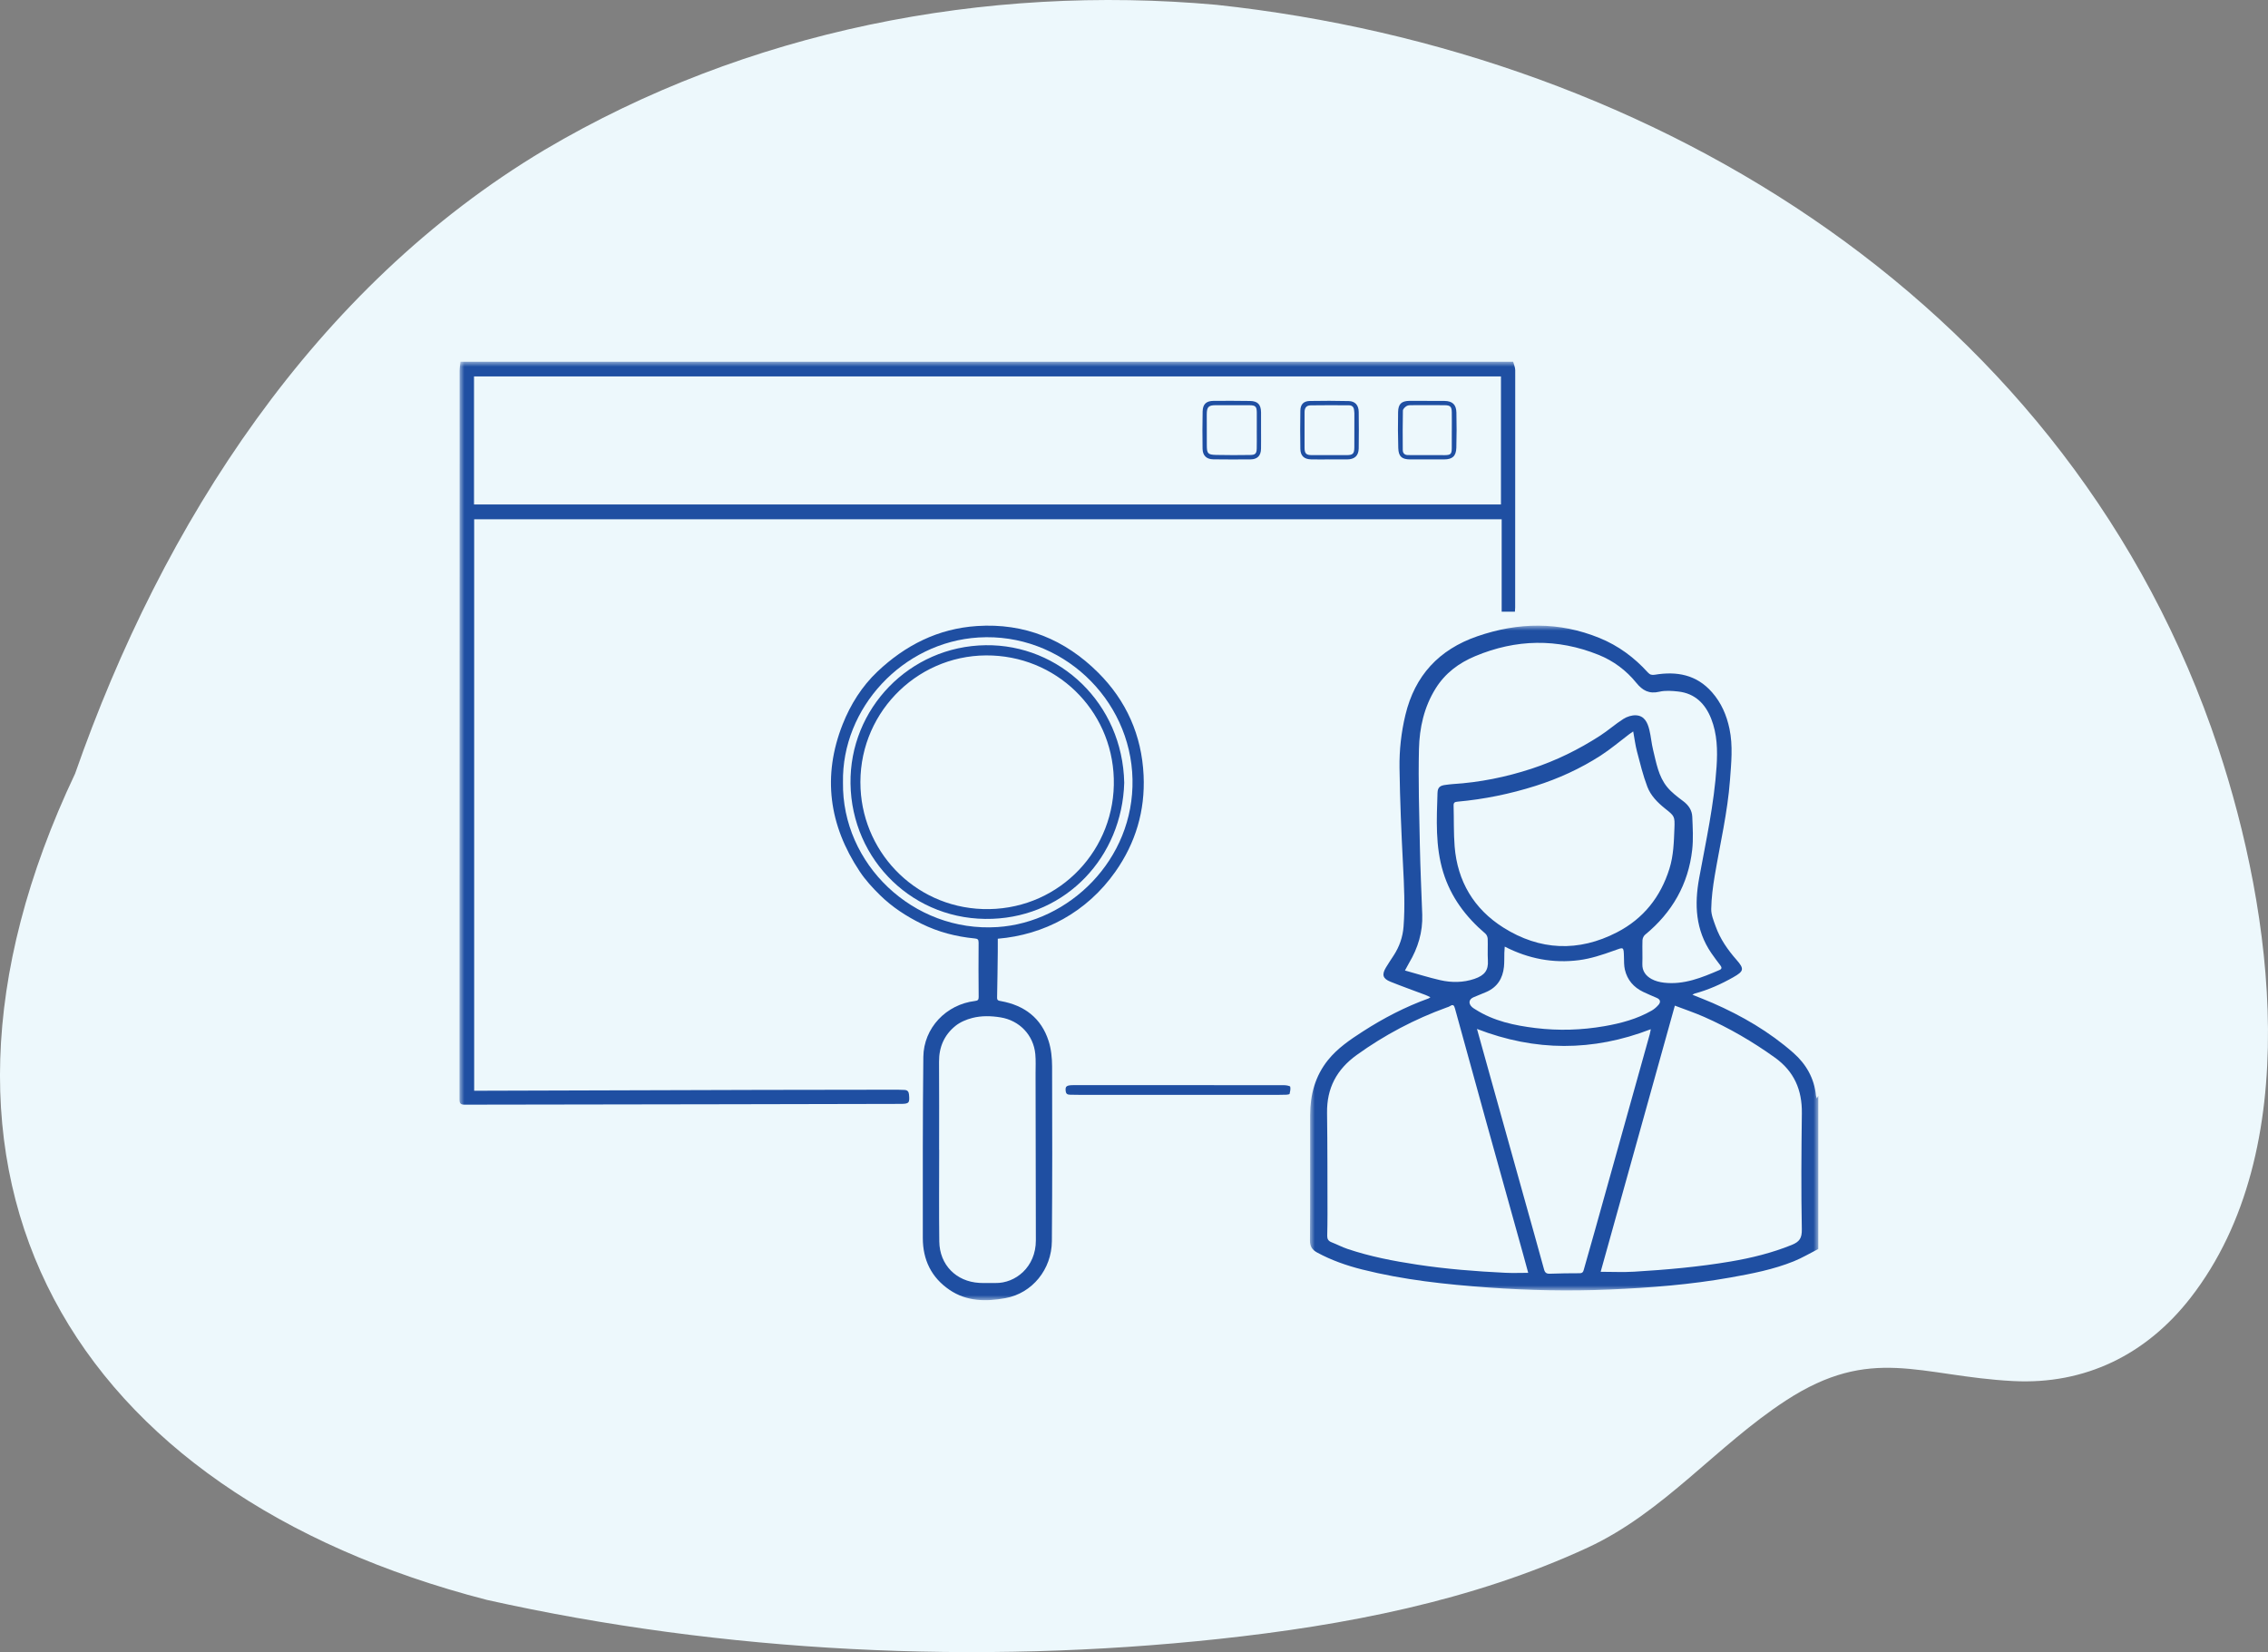
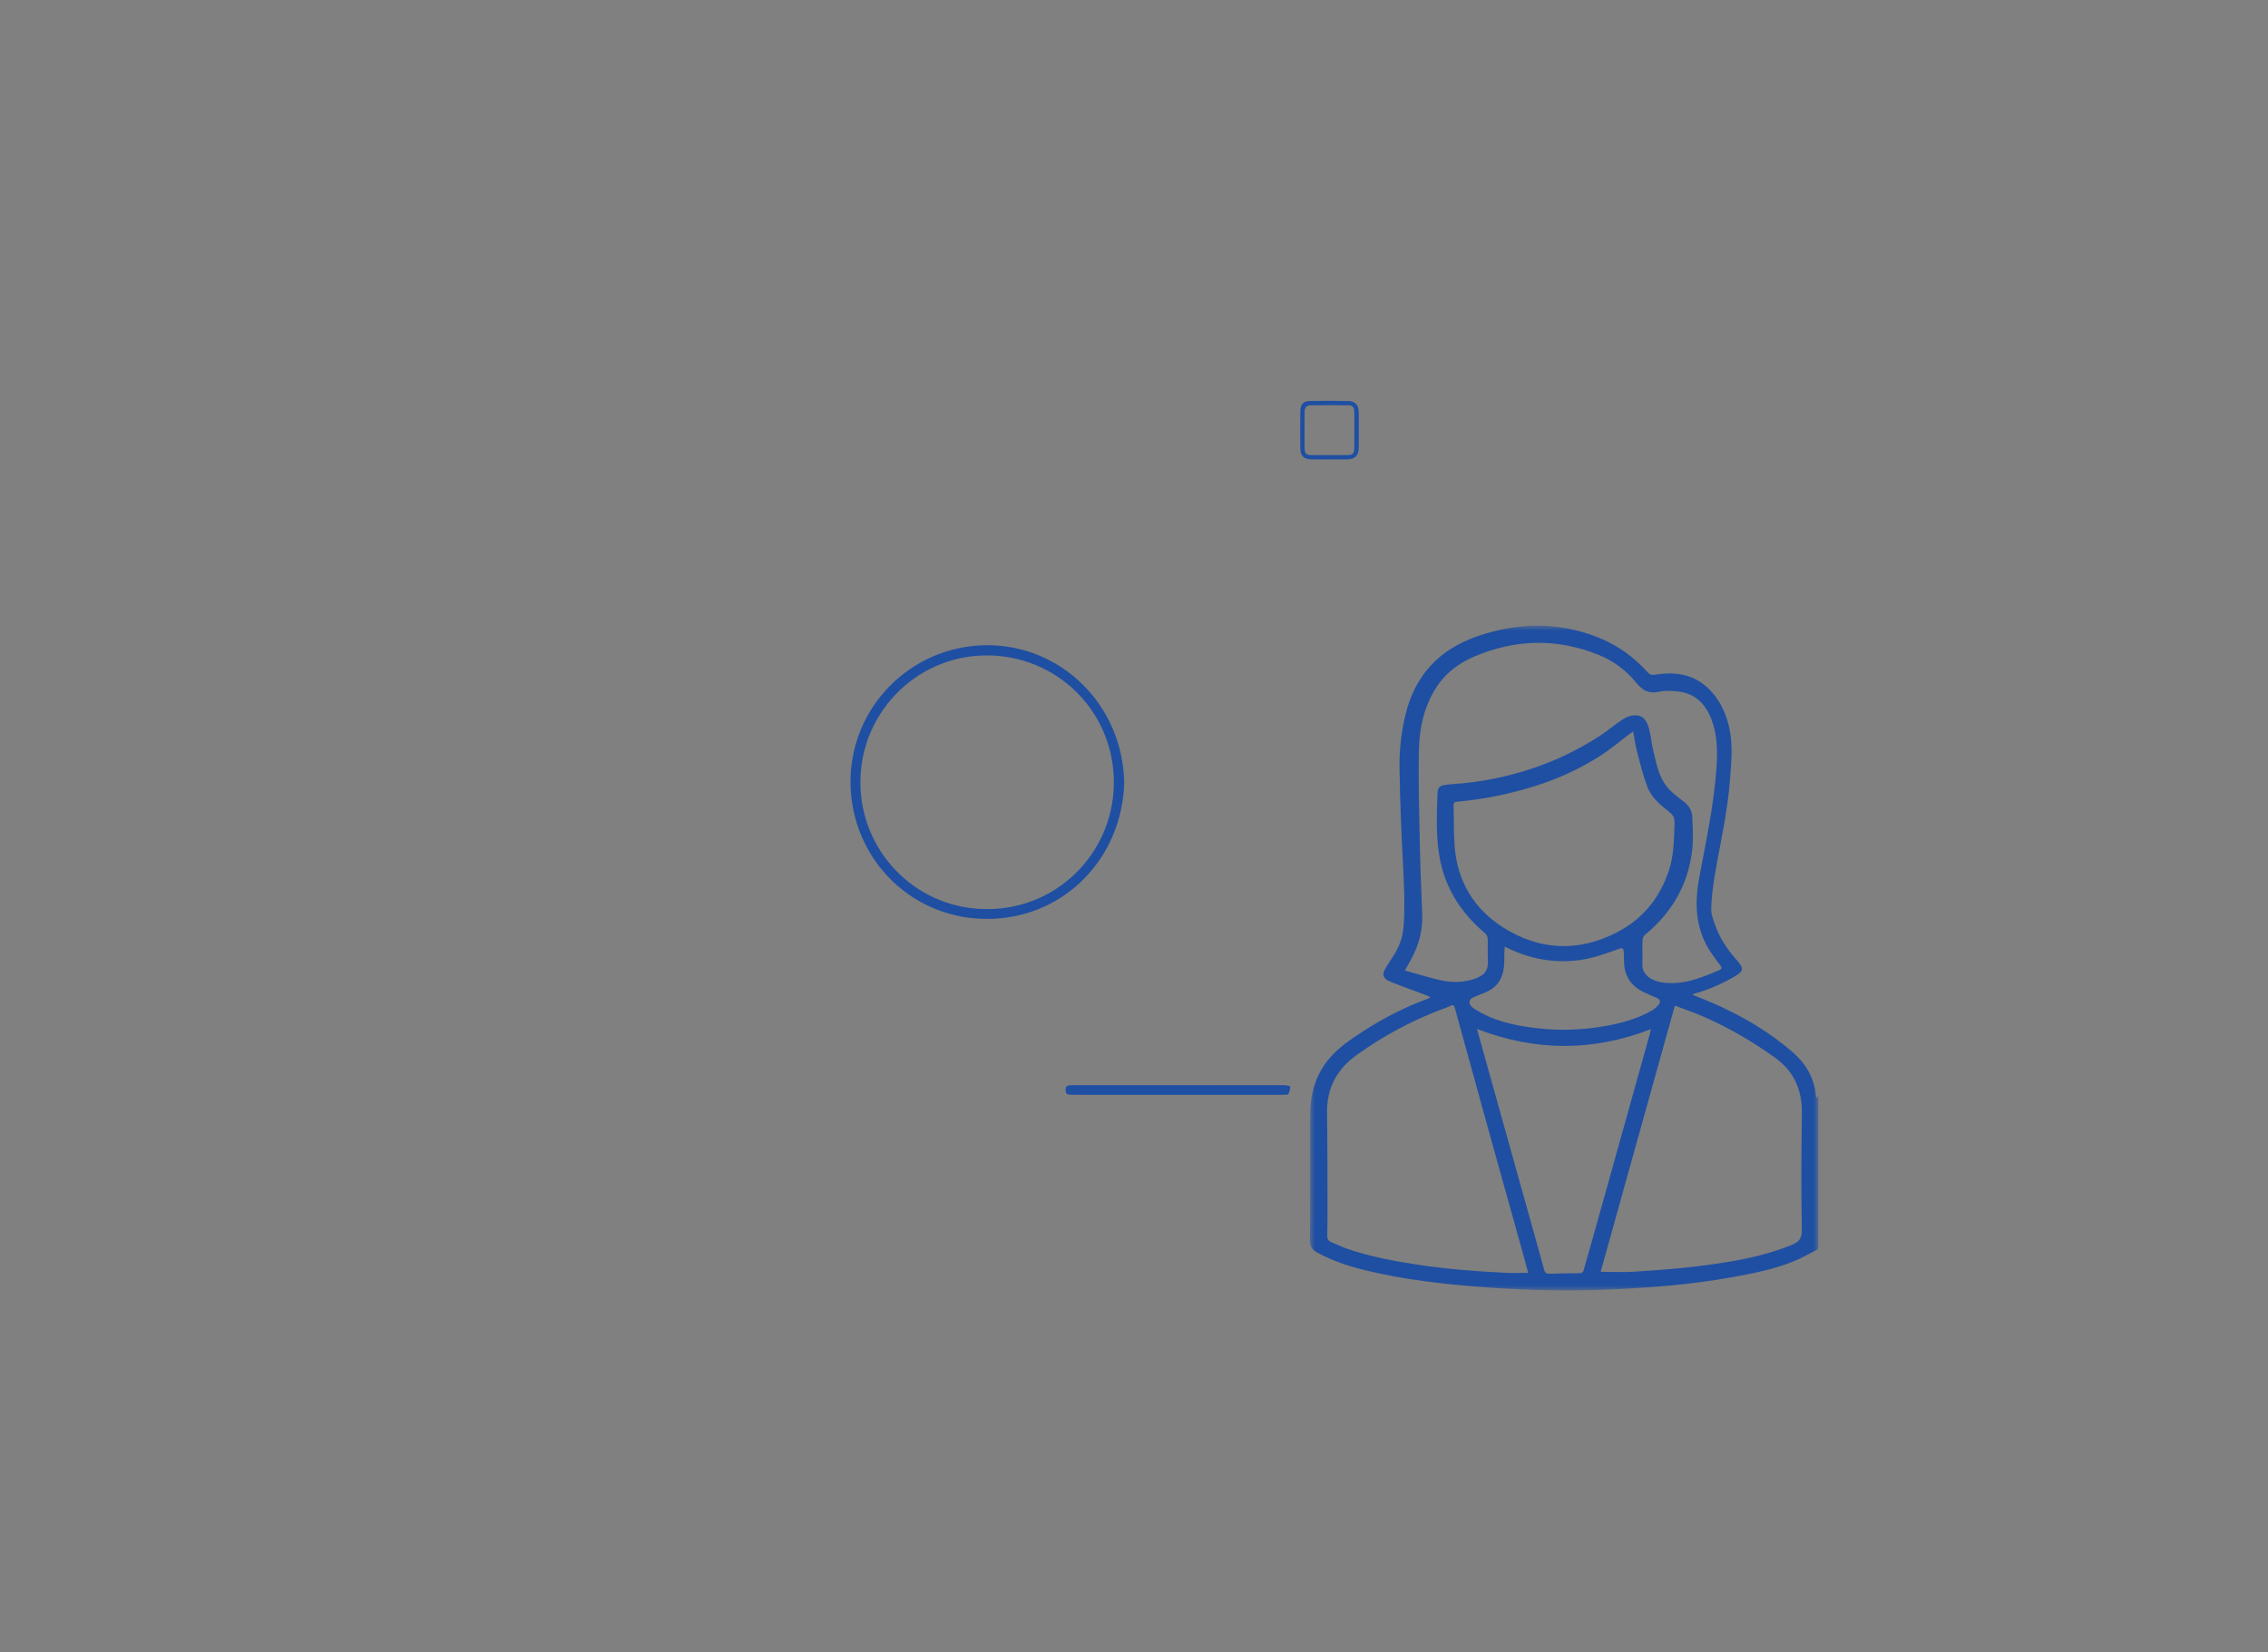
<svg xmlns="http://www.w3.org/2000/svg" xmlns:xlink="http://www.w3.org/1999/xlink" width="232px" height="169px" viewBox="0 0 232 169" version="1.1">
  <rect x="0" y="0" width="232" height="169" fill="#808080" stroke="none" />
  <title>Group</title>
  <defs>
    <polygon id="path-1" points="0 0 52 0 52 68 0 68" />
    <polygon id="path-3" points="0 96 139 96 139 0 0 0" />
  </defs>
  <g id="Screen" stroke="none" stroke-width="1" fill="none" fill-rule="evenodd">
    <g id="07-WDBI-Website-DigiCheck-Übersicht-Copy" transform="translate(-141, -1303)">
      <g id="Group" transform="translate(141, 1303)">
-         <path d="M107.309,1.348 C94.481,2.727 81.39,5.229 69.593,10.689 C61.814,14.29 56.409,21.111 49.331,25.727 C40.542,31.458 35.628,28.223 26.068,27.726 C18.716,27.344 12.446,30.424 7.923,36.243 C-3.846,51.384 -0.488,75.698 5.093,92.492 C20.021,137.41 62.43,163.663 107.56,168.506 C131.26,170.643 155.663,165.872 176.275,153.682 C199.82,139.63 215.37,115.49 224.317,89.865 C243.968,48.375 224.494,16.25 182.199,5.342 C157.928,-0.073 131.998,-1.307 107.309,1.348 Z" id="Fill-1-Copy-2" fill="#EDF8FC" transform="translate(116, 84.5) rotate(-180) translate(-116, -84.5) " />
        <g id="Group-12" transform="translate(47, 37)">
          <g id="Group-3" transform="translate(87, 27)">
            <mask id="mask-2" fill="white">
              <use xlink:href="#path-1" />
            </mask>
            <g id="Clip-2" />
            <path d="M19.924,32.832 C19.908,33.08 19.89,33.271 19.884,33.462 C19.869,33.947 19.894,34.436 19.842,34.916 C19.716,36.083 19.166,36.979 18.049,37.467 C17.616,37.657 17.173,37.824 16.739,38.01 C16.246,38.221 16.18,38.653 16.585,39.025 C16.685,39.116 16.809,39.183 16.924,39.257 C18.8,40.452 20.918,40.9 23.082,41.163 C25.433,41.448 27.784,41.377 30.12,40.971 C31.814,40.677 33.461,40.236 34.961,39.374 C35.219,39.225 35.457,39.016 35.652,38.791 C35.899,38.504 35.85,38.239 35.471,38.076 C35.009,37.877 34.544,37.683 34.091,37.466 C33.112,36.997 32.457,36.242 32.213,35.189 C32.115,34.766 32.132,34.316 32.118,33.878 C32.086,32.81 32.105,32.88 31.075,33.252 C29.921,33.668 28.726,34.064 27.517,34.219 C24.898,34.553 22.376,34.091 19.924,32.832 L19.924,32.832 Z M17.085,41.254 C17.534,42.866 17.935,44.31 18.338,45.753 C19.532,50.03 20.726,54.306 21.921,58.583 C22.598,61.005 23.283,63.426 23.945,65.853 C24.04,66.2 24.198,66.306 24.551,66.293 C25.561,66.255 26.571,66.244 27.581,66.243 C27.824,66.243 27.932,66.163 27.995,65.936 C28.377,64.564 28.777,63.197 29.16,61.825 C31.027,55.154 32.891,48.482 34.754,41.81 C34.793,41.672 34.813,41.53 34.865,41.282 C28.925,43.575 23.063,43.562 17.085,41.254 L17.085,41.254 Z M33.065,10.82 C32.858,10.963 32.758,11.027 32.664,11.099 C31.69,11.833 30.758,12.632 29.735,13.29 C27.663,14.624 25.428,15.647 23.074,16.391 C20.476,17.213 17.815,17.76 15.096,18.005 C14.818,18.03 14.682,18.093 14.692,18.403 C14.733,19.798 14.689,21.199 14.799,22.588 C15.085,26.146 16.766,28.977 19.772,30.877 C23.505,33.236 27.465,33.409 31.412,31.367 C34.11,29.971 35.87,27.755 36.774,24.852 C37.192,23.506 37.226,22.133 37.28,20.758 C37.33,19.485 37.297,19.484 36.304,18.692 C35.542,18.084 34.852,17.376 34.511,16.479 C34.065,15.309 33.769,14.08 33.45,12.866 C33.282,12.227 33.202,11.566 33.065,10.82 L33.065,10.82 Z M29.736,66.096 C30.919,66.096 32.051,66.153 33.175,66.085 C36.473,65.887 39.763,65.597 43.025,65.044 C45.171,64.68 47.266,64.165 49.288,63.345 C50.064,63.03 50.331,62.662 50.314,61.757 C50.236,57.796 50.268,53.832 50.317,49.869 C50.347,47.498 49.531,45.6 47.561,44.186 C45.284,42.551 42.876,41.151 40.313,40.019 C39.343,39.592 38.334,39.255 37.326,38.87 C34.781,47.999 32.251,57.074 29.736,66.096 L29.736,66.096 Z M22.324,66.203 C22.159,65.596 21.988,64.954 21.809,64.313 C20.553,59.803 19.291,55.294 18.038,50.782 C16.963,46.913 15.895,43.042 14.835,39.169 C14.745,38.839 14.647,38.703 14.319,38.921 C14.22,38.987 14.096,39.019 13.982,39.06 C10.69,40.256 7.631,41.868 4.788,43.914 C2.726,45.398 1.713,47.318 1.748,49.843 C1.796,53.289 1.784,56.735 1.793,60.181 C1.794,60.924 1.781,61.668 1.765,62.412 C1.758,62.739 1.879,62.949 2.201,63.073 C2.755,63.288 3.284,63.57 3.846,63.759 C6.154,64.536 8.534,64.994 10.94,65.359 C13.938,65.815 16.954,66.052 19.979,66.198 C20.753,66.235 21.532,66.203 22.324,66.203 L22.324,66.203 Z M9.716,35.275 C10.984,35.627 12.146,35.995 13.331,36.265 C14.493,36.529 15.683,36.52 16.82,36.133 C17.882,35.772 18.259,35.241 18.2,34.259 C18.156,33.517 18.207,32.77 18.18,32.027 C18.173,31.846 18.077,31.616 17.941,31.501 C15.937,29.794 14.413,27.767 13.633,25.234 C12.812,22.567 12.957,19.831 13.047,17.102 C13.067,16.521 13.319,16.352 13.9,16.285 C14.129,16.259 14.356,16.222 14.585,16.208 C17.347,16.038 20.035,15.496 22.661,14.636 C25.157,13.817 27.494,12.67 29.69,11.248 C30.509,10.718 31.244,10.06 32.067,9.538 C32.429,9.308 32.92,9.151 33.342,9.171 C34.229,9.212 34.537,9.93 34.717,10.66 C34.883,11.336 34.934,12.04 35.101,12.716 C35.427,14.036 35.647,15.419 36.54,16.51 C36.994,17.065 37.595,17.515 38.177,17.951 C38.732,18.366 39.08,18.887 39.107,19.55 C39.152,20.671 39.225,21.807 39.101,22.917 C38.704,26.46 37.046,29.347 34.278,31.619 C34.129,31.741 34.02,31.992 34.013,32.186 C33.986,32.99 34.028,33.796 34.001,34.6 C33.975,35.335 34.359,35.826 34.941,36.147 C35.316,36.354 35.77,36.469 36.201,36.52 C38.248,36.761 40.077,36.007 41.894,35.224 C42.144,35.116 42.137,34.958 41.982,34.756 C41.668,34.345 41.356,33.931 41.064,33.506 C39.437,31.138 39.315,28.527 39.813,25.819 C40.509,22.031 41.34,18.265 41.594,14.408 C41.703,12.739 41.659,11.086 41.041,9.518 C40.443,8.002 39.391,6.925 37.666,6.737 C37.032,6.668 36.356,6.614 35.749,6.757 C34.696,7.006 34.022,6.638 33.381,5.847 C32.35,4.576 31.051,3.602 29.521,2.986 C25.3,1.287 21.086,1.368 16.897,3.122 C15.22,3.824 13.83,4.863 12.857,6.422 C11.667,8.328 11.2,10.456 11.149,12.63 C11.072,15.936 11.176,19.246 11.243,22.554 C11.29,24.889 11.402,27.223 11.485,29.558 C11.547,31.34 11.049,32.972 10.142,34.496 C10.02,34.702 9.912,34.916 9.716,35.275 L9.716,35.275 Z M52,63.763 C51.161,64.189 50.349,64.678 49.479,65.028 C47.402,65.864 45.21,66.288 43.012,66.68 C38.922,67.41 34.787,67.731 30.646,67.909 C26.517,68.086 22.382,67.999 18.257,67.703 C13.906,67.391 9.574,66.927 5.333,65.859 C3.746,65.459 2.206,64.921 0.759,64.14 C0.237,63.859 -0.005,63.523 3.62732067e-12,62.888 C0.032,58.606 0.011,54.324 0.019,50.042 C0.023,47.983 0.532,46.069 1.845,44.436 C2.821,43.222 4.106,42.352 5.403,41.516 C7.524,40.15 9.754,38.989 12.137,38.131 C12.177,38.116 12.211,38.082 12.32,38.008 C12.126,37.919 11.979,37.84 11.824,37.781 C10.626,37.328 9.419,36.901 8.232,36.423 C7.437,36.102 7.331,35.698 7.778,34.958 C8.03,34.542 8.301,34.138 8.567,33.73 C9.15,32.833 9.492,31.853 9.573,30.79 C9.733,28.696 9.63,26.606 9.521,24.512 C9.348,21.193 9.206,17.871 9.16,14.549 C9.134,12.733 9.334,10.914 9.763,9.131 C10.728,5.113 13.187,2.446 17.112,1.09 C21.3,-0.356 25.474,-0.426 29.613,1.259 C31.538,2.043 33.177,3.253 34.565,4.79 C34.777,5.024 34.975,5.071 35.285,5.02 C37.528,4.65 39.544,5.011 41.125,6.812 C42.079,7.897 42.619,9.153 42.912,10.545 C43.281,12.298 43.094,14.043 42.964,15.801 C42.717,19.109 41.951,22.33 41.403,25.588 C41.215,26.708 41.067,27.846 41.046,28.978 C41.034,29.573 41.294,30.188 41.502,30.769 C41.964,32.058 42.735,33.163 43.639,34.191 C44.456,35.12 44.38,35.355 43.302,35.966 C42.049,36.677 40.746,37.26 39.35,37.635 C39.294,37.65 39.245,37.69 39.123,37.756 C39.85,38.051 40.528,38.309 41.192,38.599 C44.191,39.909 46.996,41.541 49.451,43.702 C50.756,44.851 51.587,46.305 51.762,48.072 C51.77,48.155 51.809,48.235 51.849,48.365 C51.917,48.242 51.959,48.166 52,48.091 L52,63.763 Z" id="Fill-1" fill="#1F4FA2" mask="url(#mask-2)" />
          </g>
          <mask id="mask-4" fill="white">
            <use xlink:href="#path-3" />
          </mask>
          <g id="Clip-5" />
-           <path d="M1.488,14.601 L106.538,14.601 L106.538,1.507 L1.488,1.507 L1.488,14.601 Z M107.782,0 C107.857,0.29 107.997,0.579 107.997,0.869 C108.004,8.96 107.997,17.05 107.991,25.141 C107.991,25.275 107.976,25.41 107.966,25.571 L106.611,25.571 L106.611,16.117 L1.504,16.117 L1.504,74.574 C1.913,74.574 2.319,74.575 2.726,74.574 C12.103,74.546 21.48,74.515 30.857,74.49 C35.507,74.478 40.157,74.475 44.808,74.47 C45.051,74.47 45.295,74.479 45.539,74.494 C45.827,74.512 45.958,74.666 45.985,74.962 C46.065,75.815 45.999,75.919 45.139,75.921 C39.39,75.938 33.642,75.949 27.894,75.957 C18.776,75.971 9.658,75.98 0.54,76 C0.134,76.001 0,75.893 0,75.461 C0.011,50.625 0.01,25.788 0.014,0.951 C0.014,0.634 0.071,0.317 0.101,0 L107.782,0 Z" id="Fill-4" fill="#1F4FA2" mask="url(#mask-4)" />
-           <path d="M39.231,43.033 C39.109,51.362 46.389,58.396 55.038,57.833 C62.347,57.357 69.017,50.956 68.847,42.716 C68.676,34.449 61.542,27.701 53.111,28.209 C45.333,28.678 39.092,35.431 39.231,43.033 M49.064,80.618 L49.072,80.618 C49.072,83.741 49.042,86.865 49.082,89.988 C49.112,92.383 50.804,94.097 53.18,94.232 C53.723,94.264 54.269,94.233 54.813,94.244 C56.875,94.286 58.966,92.611 58.961,89.878 C58.953,84.192 58.942,78.507 58.931,72.822 C58.93,72.156 58.967,71.485 58.904,70.824 C58.717,68.871 57.282,67.384 55.345,67.07 C54.379,66.914 53.401,66.89 52.462,67.13 C51.85,67.286 51.212,67.555 50.727,67.948 C49.588,68.872 49.045,70.116 49.057,71.613 C49.079,74.615 49.064,77.617 49.064,80.618 M55.067,59.026 C55.067,59.489 55.071,59.925 55.065,60.362 C55.046,61.923 55.03,63.484 54.995,65.045 C54.989,65.358 55.161,65.365 55.386,65.406 C57.783,65.839 59.509,67.128 60.265,69.487 C60.528,70.308 60.618,71.215 60.622,72.083 C60.643,78.044 60.647,84.005 60.599,89.966 C60.576,92.849 58.599,95.283 55.854,95.79 C53.877,96.155 51.887,96.143 50.122,94.94 C48.262,93.673 47.396,91.859 47.397,89.634 C47.398,83.462 47.38,77.29 47.451,71.118 C47.486,68.149 49.787,65.747 52.737,65.394 C53.033,65.359 53.112,65.269 53.11,64.978 C53.094,63.128 53.087,61.277 53.104,59.427 C53.107,59.094 52.999,59.025 52.698,58.996 C50.803,58.812 48.988,58.344 47.268,57.497 C45.707,56.728 44.263,55.788 43.025,54.573 C42.26,53.823 41.52,53.016 40.931,52.127 C37.806,47.418 37.099,42.394 39.202,37.08 C40.008,35.045 41.182,33.187 42.761,31.694 C45.605,29.005 48.954,27.301 52.943,27.038 C57.812,26.717 61.942,28.424 65.334,31.804 C68.206,34.666 69.792,38.204 69.982,42.319 C70.149,45.938 69.159,49.233 67.098,52.163 C64.159,56.34 59.794,58.629 55.067,59.026" id="Fill-6" fill="#1F4FA2" mask="url(#mask-4)" />
-           <path d="M73.597,74.002 C77.192,74.002 80.786,74 84.38,74.009 C84.59,74.009 84.963,74.088 84.98,74.161 C85.033,74.4 84.97,74.654 84.916,74.899 C84.907,74.938 84.715,74.976 84.604,74.981 C84.259,74.996 83.913,75 83.567,75 C76.89,75 70.213,75 63.536,74.998 C63.19,74.998 62.844,74.98 62.499,74.985 C62.167,74.99 62.049,74.864 62.019,74.657 C61.942,74.116 62.074,74.002 62.86,74.002 C66.439,73.999 70.018,74 73.597,74 C73.597,74.001 73.597,74.002 73.597,74.002" id="Fill-7" fill="#1F4FA2" mask="url(#mask-4)" />
-           <path d="M101.508,7.084 C101.508,7.084 101.509,7.084 101.51,7.084 C101.51,6.448 101.518,5.812 101.508,5.176 C101.498,4.604 101.357,4.456 100.789,4.45 C99.688,4.439 98.586,4.442 97.485,4.448 C97.287,4.449 97.058,4.436 96.899,4.527 C96.729,4.625 96.511,4.836 96.507,5.002 C96.476,6.345 96.486,7.689 96.493,9.033 C96.495,9.358 96.678,9.542 97.004,9.551 C97.29,9.559 97.576,9.552 97.862,9.553 C98.835,9.555 99.808,9.565 100.781,9.558 C101.39,9.554 101.499,9.443 101.506,8.861 C101.513,8.269 101.508,7.676 101.508,7.084 L101.508,7.084 Z M99.001,4.012 C99.588,4.012 100.175,4.004 100.762,4.013 C101.572,4.027 101.961,4.376 101.98,5.201 C102.008,6.401 102.007,7.602 101.973,8.802 C101.947,9.66 101.568,9.993 100.726,9.995 C99.567,10 98.407,10.003 97.248,9.996 C96.396,9.99 96.059,9.696 96.033,8.835 C95.994,7.608 95.991,6.377 96.015,5.149 C96.032,4.312 96.368,4.015 97.197,4.004 C97.798,3.996 98.4,4.003 99.001,4.003 L99.001,4.012 Z" id="Fill-8" fill="#1F4FA2" mask="url(#mask-4)" />
-           <path d="M81.559,7.022 L81.562,7.022 C81.562,6.415 81.567,5.808 81.561,5.201 C81.556,4.592 81.426,4.456 80.823,4.452 C79.667,4.444 78.51,4.445 77.354,4.449 C76.616,4.453 76.445,4.633 76.444,5.388 C76.443,6.442 76.446,7.497 76.449,8.552 C76.452,9.387 76.545,9.514 77.391,9.536 C78.561,9.566 79.733,9.556 80.903,9.541 C81.409,9.535 81.542,9.392 81.555,8.885 C81.571,8.264 81.559,7.643 81.559,7.022 M81.997,7.041 C81.997,7.663 82.005,8.284 81.994,8.906 C81.983,9.609 81.621,9.986 80.923,9.992 C79.652,10.003 78.379,10.004 77.107,9.987 C76.417,9.978 76.026,9.6 76.014,8.906 C75.994,7.635 75.994,6.362 76.021,5.091 C76.037,4.343 76.389,4.013 77.136,4.006 C78.379,3.995 79.623,3.998 80.866,4.017 C81.657,4.029 81.987,4.381 81.996,5.177 C82.003,5.799 81.997,6.42 81.997,7.041" id="Fill-9" fill="#1F4FA2" mask="url(#mask-4)" />
+           <path d="M73.597,74.002 C77.192,74.002 80.786,74 84.38,74.009 C84.59,74.009 84.963,74.088 84.98,74.161 C84.907,74.938 84.715,74.976 84.604,74.981 C84.259,74.996 83.913,75 83.567,75 C76.89,75 70.213,75 63.536,74.998 C63.19,74.998 62.844,74.98 62.499,74.985 C62.167,74.99 62.049,74.864 62.019,74.657 C61.942,74.116 62.074,74.002 62.86,74.002 C66.439,73.999 70.018,74 73.597,74 C73.597,74.001 73.597,74.002 73.597,74.002" id="Fill-7" fill="#1F4FA2" mask="url(#mask-4)" />
          <path d="M86.446,7.047 C86.446,7.64 86.441,8.233 86.447,8.825 C86.453,9.385 86.615,9.553 87.17,9.556 C88.367,9.562 89.564,9.564 90.761,9.557 C91.397,9.553 91.534,9.408 91.538,8.754 C91.545,7.598 91.543,6.441 91.542,5.285 C91.542,5.17 91.519,5.056 91.51,4.941 C91.482,4.629 91.296,4.461 91.001,4.459 C89.689,4.45 88.377,4.443 87.065,4.464 C86.642,4.471 86.453,4.711 86.448,5.139 C86.441,5.775 86.446,6.411 86.446,7.047 L86.446,7.047 Z M88.975,9.995 C88.354,9.995 87.732,10.008 87.112,9.992 C86.403,9.974 86.029,9.63 86.017,8.921 C85.993,7.618 85.996,6.314 86.017,5.012 C86.027,4.369 86.34,4.031 86.979,4.018 C88.307,3.991 89.637,3.995 90.965,4.026 C91.619,4.041 91.978,4.448 91.987,5.135 C92.003,6.38 92.006,7.626 91.986,8.871 C91.973,9.624 91.562,9.99 90.795,9.996 C90.188,10.001 89.581,9.997 88.975,9.997 L88.975,9.995 Z" id="Fill-10" fill="#1F4FA2" mask="url(#mask-4)" />
          <path d="M66.933,42.644 C66.734,35.575 60.987,30.009 53.87,30.044 C46.598,30.08 40.656,36.201 41.029,43.688 C41.369,50.505 46.995,56.117 54.202,55.995 C61.497,55.87 67.145,49.844 66.933,42.644 M68,43.076 C67.777,50.659 62.081,56.702 54.519,56.989 C46.497,57.295 40.109,51.018 40.001,43.15 C39.896,35.474 46.045,29.103 53.827,29.001 C61.381,28.902 67.835,34.951 68,43.076" id="Fill-11" fill="#1F4FA2" mask="url(#mask-4)" />
        </g>
      </g>
    </g>
  </g>
</svg>